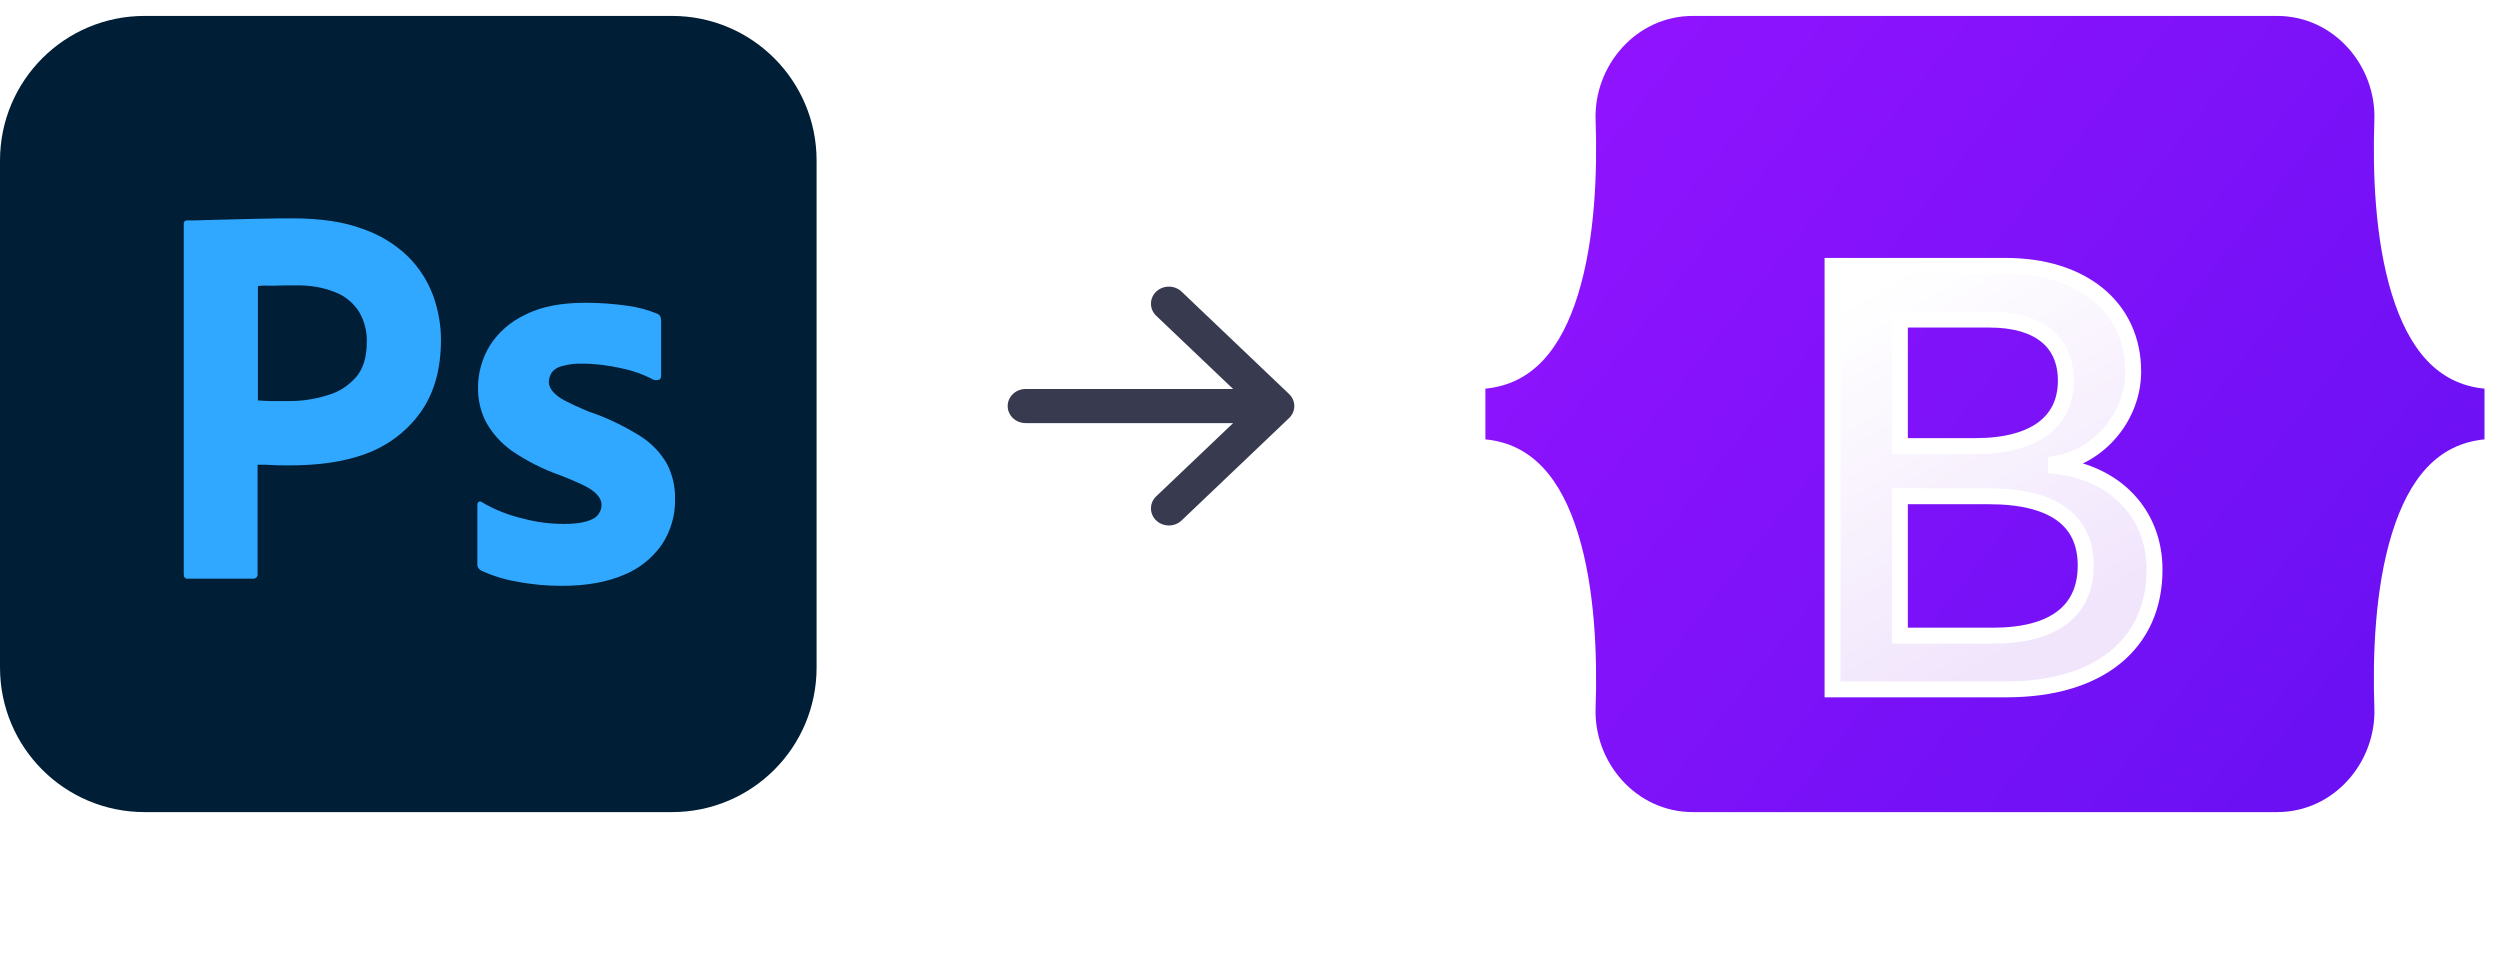
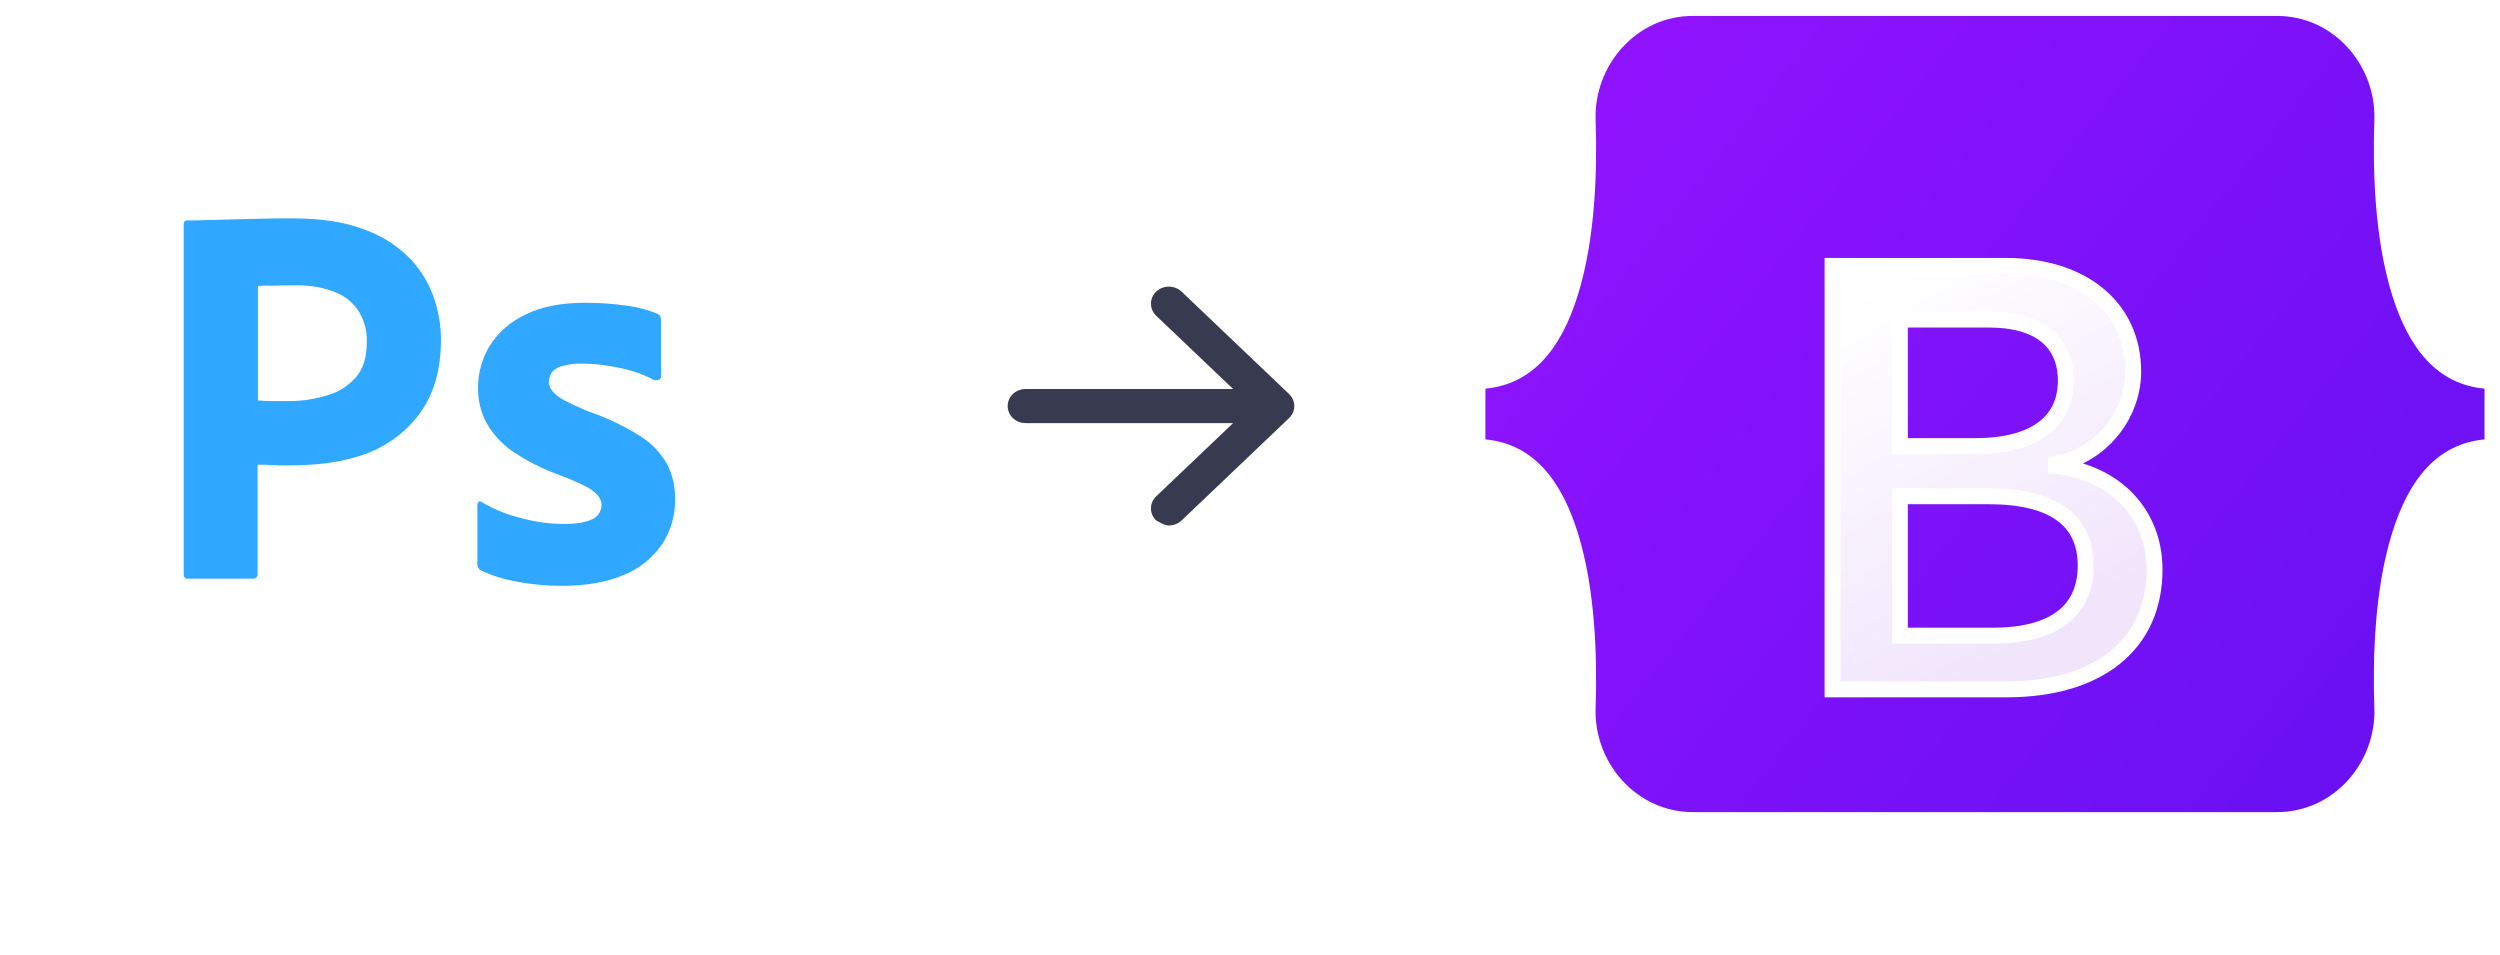
<svg xmlns="http://www.w3.org/2000/svg" width="157" height="60" viewBox="0 0 157 60" fill="none">
-   <path d="M9.081 1H42.201C47.222 1 51.282 5.06 51.282 10.081V41.919C51.282 46.94 47.222 51 42.201 51H9.081C4.06 51 0 46.94 0 41.919V10.081C0 5.06 4.06 1 9.081 1Z" fill="#001E36" />
  <path d="M11.539 36.064V14.077C11.539 13.927 11.603 13.842 11.752 13.842C12.116 13.842 12.457 13.842 12.949 13.82C13.462 13.799 13.996 13.799 14.573 13.778C15.15 13.756 15.769 13.756 16.432 13.735C17.094 13.714 17.735 13.714 18.376 13.714C20.128 13.714 21.581 13.927 22.778 14.376C23.846 14.739 24.829 15.338 25.641 16.128C26.325 16.812 26.859 17.645 27.201 18.564C27.521 19.462 27.692 20.38 27.692 21.342C27.692 23.179 27.265 24.697 26.41 25.893C25.556 27.09 24.359 27.987 22.97 28.5C21.517 29.034 19.915 29.226 18.163 29.226C17.65 29.226 17.308 29.226 17.094 29.205C16.881 29.184 16.581 29.184 16.175 29.184V36.043C16.197 36.192 16.09 36.321 15.94 36.342C15.919 36.342 15.898 36.342 15.855 36.342H11.795C11.624 36.342 11.539 36.256 11.539 36.064ZM16.197 17.966V25.145C16.496 25.167 16.774 25.188 17.03 25.188H18.163C18.996 25.188 19.829 25.06 20.62 24.803C21.303 24.611 21.902 24.205 22.372 23.671C22.821 23.137 23.034 22.41 23.034 21.47C23.056 20.808 22.885 20.145 22.543 19.568C22.18 19.013 21.667 18.585 21.047 18.35C20.256 18.03 19.402 17.902 18.526 17.923C17.97 17.923 17.479 17.923 17.073 17.944C16.645 17.923 16.346 17.944 16.197 17.966Z" fill="#31A8FF" />
  <path d="M41.026 23.842C40.385 23.5 39.701 23.265 38.974 23.115C38.184 22.944 37.393 22.837 36.581 22.837C36.154 22.816 35.705 22.88 35.299 22.987C35.022 23.051 34.786 23.201 34.637 23.414C34.53 23.585 34.466 23.799 34.466 23.991C34.466 24.184 34.551 24.376 34.68 24.547C34.872 24.782 35.128 24.974 35.406 25.124C35.898 25.38 36.41 25.615 36.923 25.829C38.077 26.213 39.188 26.748 40.214 27.389C40.919 27.837 41.496 28.436 41.902 29.162C42.244 29.846 42.415 30.594 42.393 31.363C42.415 32.367 42.115 33.372 41.56 34.205C40.962 35.06 40.128 35.722 39.167 36.107C38.12 36.555 36.838 36.791 35.299 36.791C34.316 36.791 33.355 36.705 32.393 36.513C31.645 36.385 30.898 36.149 30.214 35.829C30.064 35.743 29.957 35.594 29.979 35.423V31.705C29.979 31.641 30 31.555 30.064 31.513C30.128 31.47 30.192 31.491 30.257 31.534C31.09 32.026 31.966 32.367 32.906 32.581C33.718 32.795 34.573 32.902 35.428 32.902C36.239 32.902 36.816 32.795 37.201 32.602C37.543 32.453 37.778 32.09 37.778 31.705C37.778 31.406 37.607 31.128 37.265 30.85C36.923 30.573 36.218 30.252 35.171 29.846C34.081 29.461 33.077 28.949 32.137 28.308C31.474 27.837 30.919 27.218 30.513 26.491C30.171 25.808 30 25.06 30.021 24.312C30.021 23.393 30.278 22.517 30.748 21.726C31.282 20.872 32.073 20.188 32.992 19.761C33.996 19.248 35.257 19.013 36.774 19.013C37.65 19.013 38.547 19.077 39.423 19.205C40.064 19.291 40.684 19.461 41.261 19.697C41.346 19.718 41.432 19.803 41.474 19.889C41.496 19.974 41.517 20.06 41.517 20.145V23.628C41.517 23.713 41.474 23.799 41.41 23.842C41.218 23.884 41.111 23.884 41.026 23.842Z" fill="#31A8FF" />
-   <path fill-rule="evenodd" clip-rule="evenodd" d="M63.282 25.5C63.282 25.784 63.401 26.057 63.612 26.258C63.823 26.458 64.109 26.571 64.407 26.571H77.44L72.61 31.169C72.505 31.269 72.422 31.387 72.365 31.517C72.309 31.647 72.28 31.787 72.28 31.927C72.28 32.068 72.309 32.208 72.365 32.338C72.422 32.468 72.505 32.586 72.61 32.686C72.714 32.785 72.838 32.864 72.975 32.918C73.112 32.972 73.258 33 73.406 33C73.554 33 73.701 32.972 73.837 32.918C73.974 32.864 74.098 32.785 74.203 32.686L80.952 26.258C81.056 26.159 81.14 26.041 81.196 25.911C81.253 25.78 81.282 25.641 81.282 25.5C81.282 25.359 81.253 25.22 81.196 25.089C81.14 24.959 81.056 24.841 80.952 24.742L74.203 18.314C73.991 18.113 73.705 18 73.406 18C73.107 18 72.821 18.113 72.61 18.314C72.398 18.515 72.28 18.788 72.28 19.073C72.28 19.357 72.398 19.63 72.61 19.831L77.44 24.429H64.407C64.109 24.429 63.823 24.542 63.612 24.742C63.401 24.943 63.282 25.216 63.282 25.5Z" fill="#383B50" />
+   <path fill-rule="evenodd" clip-rule="evenodd" d="M63.282 25.5C63.282 25.784 63.401 26.057 63.612 26.258C63.823 26.458 64.109 26.571 64.407 26.571H77.44L72.61 31.169C72.505 31.269 72.422 31.387 72.365 31.517C72.309 31.647 72.28 31.787 72.28 31.927C72.28 32.068 72.309 32.208 72.365 32.338C72.422 32.468 72.505 32.586 72.61 32.686C73.112 32.972 73.258 33 73.406 33C73.554 33 73.701 32.972 73.837 32.918C73.974 32.864 74.098 32.785 74.203 32.686L80.952 26.258C81.056 26.159 81.14 26.041 81.196 25.911C81.253 25.78 81.282 25.641 81.282 25.5C81.282 25.359 81.253 25.22 81.196 25.089C81.14 24.959 81.056 24.841 80.952 24.742L74.203 18.314C73.991 18.113 73.705 18 73.406 18C73.107 18 72.821 18.113 72.61 18.314C72.398 18.515 72.28 18.788 72.28 19.073C72.28 19.357 72.398 19.63 72.61 19.831L77.44 24.429H64.407C64.109 24.429 63.823 24.542 63.612 24.742C63.401 24.943 63.282 25.216 63.282 25.5Z" fill="#383B50" />
  <path d="M100.204 7.534C100.086 4.135 102.734 1 106.314 1H143C146.58 1 149.229 4.135 149.11 7.534C148.996 10.8 149.144 15.03 150.209 18.479C151.277 21.939 153.078 24.126 156.027 24.407V27.593C153.078 27.874 151.277 30.061 150.209 33.521C149.144 36.97 148.996 41.2 149.11 44.466C149.229 47.865 146.58 51 143 51H106.314C102.734 51 100.086 47.865 100.204 44.466C100.318 41.2 100.17 36.97 99.105 33.521C98.037 30.061 96.232 27.874 93.282 27.593V24.407C96.232 24.126 98.037 21.939 99.105 18.479C100.17 15.03 100.318 10.8 100.204 7.534Z" fill="url(#paint0_linear_3984_949)" />
  <g filter="url(#filter0_d_3984_949)">
    <path d="M126.016 39.291C131.812 39.291 135.305 36.453 135.305 31.772C135.305 28.234 132.812 25.672 129.112 25.267V25.119C131.831 24.677 133.964 22.152 133.964 19.333C133.964 15.315 130.792 12.698 125.959 12.698H115.084V39.291H126.016ZM119.313 16.071H124.939C127.998 16.071 129.735 17.434 129.735 19.904C129.735 22.539 127.715 24.014 124.052 24.014H119.313V16.071ZM119.313 35.919V27.165H124.902C128.904 27.165 130.981 28.639 130.981 31.514C130.981 34.389 128.961 35.919 125.147 35.919H119.313Z" fill="url(#paint1_linear_3984_949)" />
    <path d="M126.016 39.291C131.812 39.291 135.305 36.453 135.305 31.772C135.305 28.234 132.812 25.672 129.112 25.267V25.119C131.831 24.677 133.964 22.152 133.964 19.333C133.964 15.315 130.792 12.698 125.959 12.698H115.084V39.291H126.016ZM119.313 16.071H124.939C127.998 16.071 129.735 17.434 129.735 19.904C129.735 22.539 127.715 24.014 124.052 24.014H119.313V16.071ZM119.313 35.919V27.165H124.902C128.904 27.165 130.981 28.639 130.981 31.514C130.981 34.389 128.961 35.919 125.147 35.919H119.313Z" stroke="white" />
  </g>
  <defs>
    <filter id="filter0_d_3984_949" x="98.584" y="0.198" width="53.221" height="59.593" filterUnits="userSpaceOnUse" color-interpolation-filters="sRGB">
      <feFlood flood-opacity="0" result="BackgroundImageFix" />
      <feColorMatrix in="SourceAlpha" type="matrix" values="0 0 0 0 0 0 0 0 0 0 0 0 0 0 0 0 0 0 127 0" result="hardAlpha" />
      <feOffset dy="4" />
      <feGaussianBlur stdDeviation="8" />
      <feColorMatrix type="matrix" values="0 0 0 0 0 0 0 0 0 0 0 0 0 0 0 0 0 0 0.15 0" />
      <feBlend mode="normal" in2="BackgroundImageFix" result="effect1_dropShadow_3984_949" />
      <feBlend mode="normal" in="SourceGraphic" in2="effect1_dropShadow_3984_949" result="shape" />
    </filter>
    <linearGradient id="paint0_linear_3984_949" x1="102.606" y1="2.323" x2="157.434" y2="45.846" gradientUnits="userSpaceOnUse">
      <stop stop-color="#9013FE" />
      <stop offset="1" stop-color="#6610F2" />
    </linearGradient>
    <linearGradient id="paint1_linear_3984_949" x1="116.997" y1="14.449" x2="129.252" y2="35.176" gradientUnits="userSpaceOnUse">
      <stop stop-color="white" />
      <stop offset="1" stop-color="#F1E5FC" />
    </linearGradient>
  </defs>
</svg>